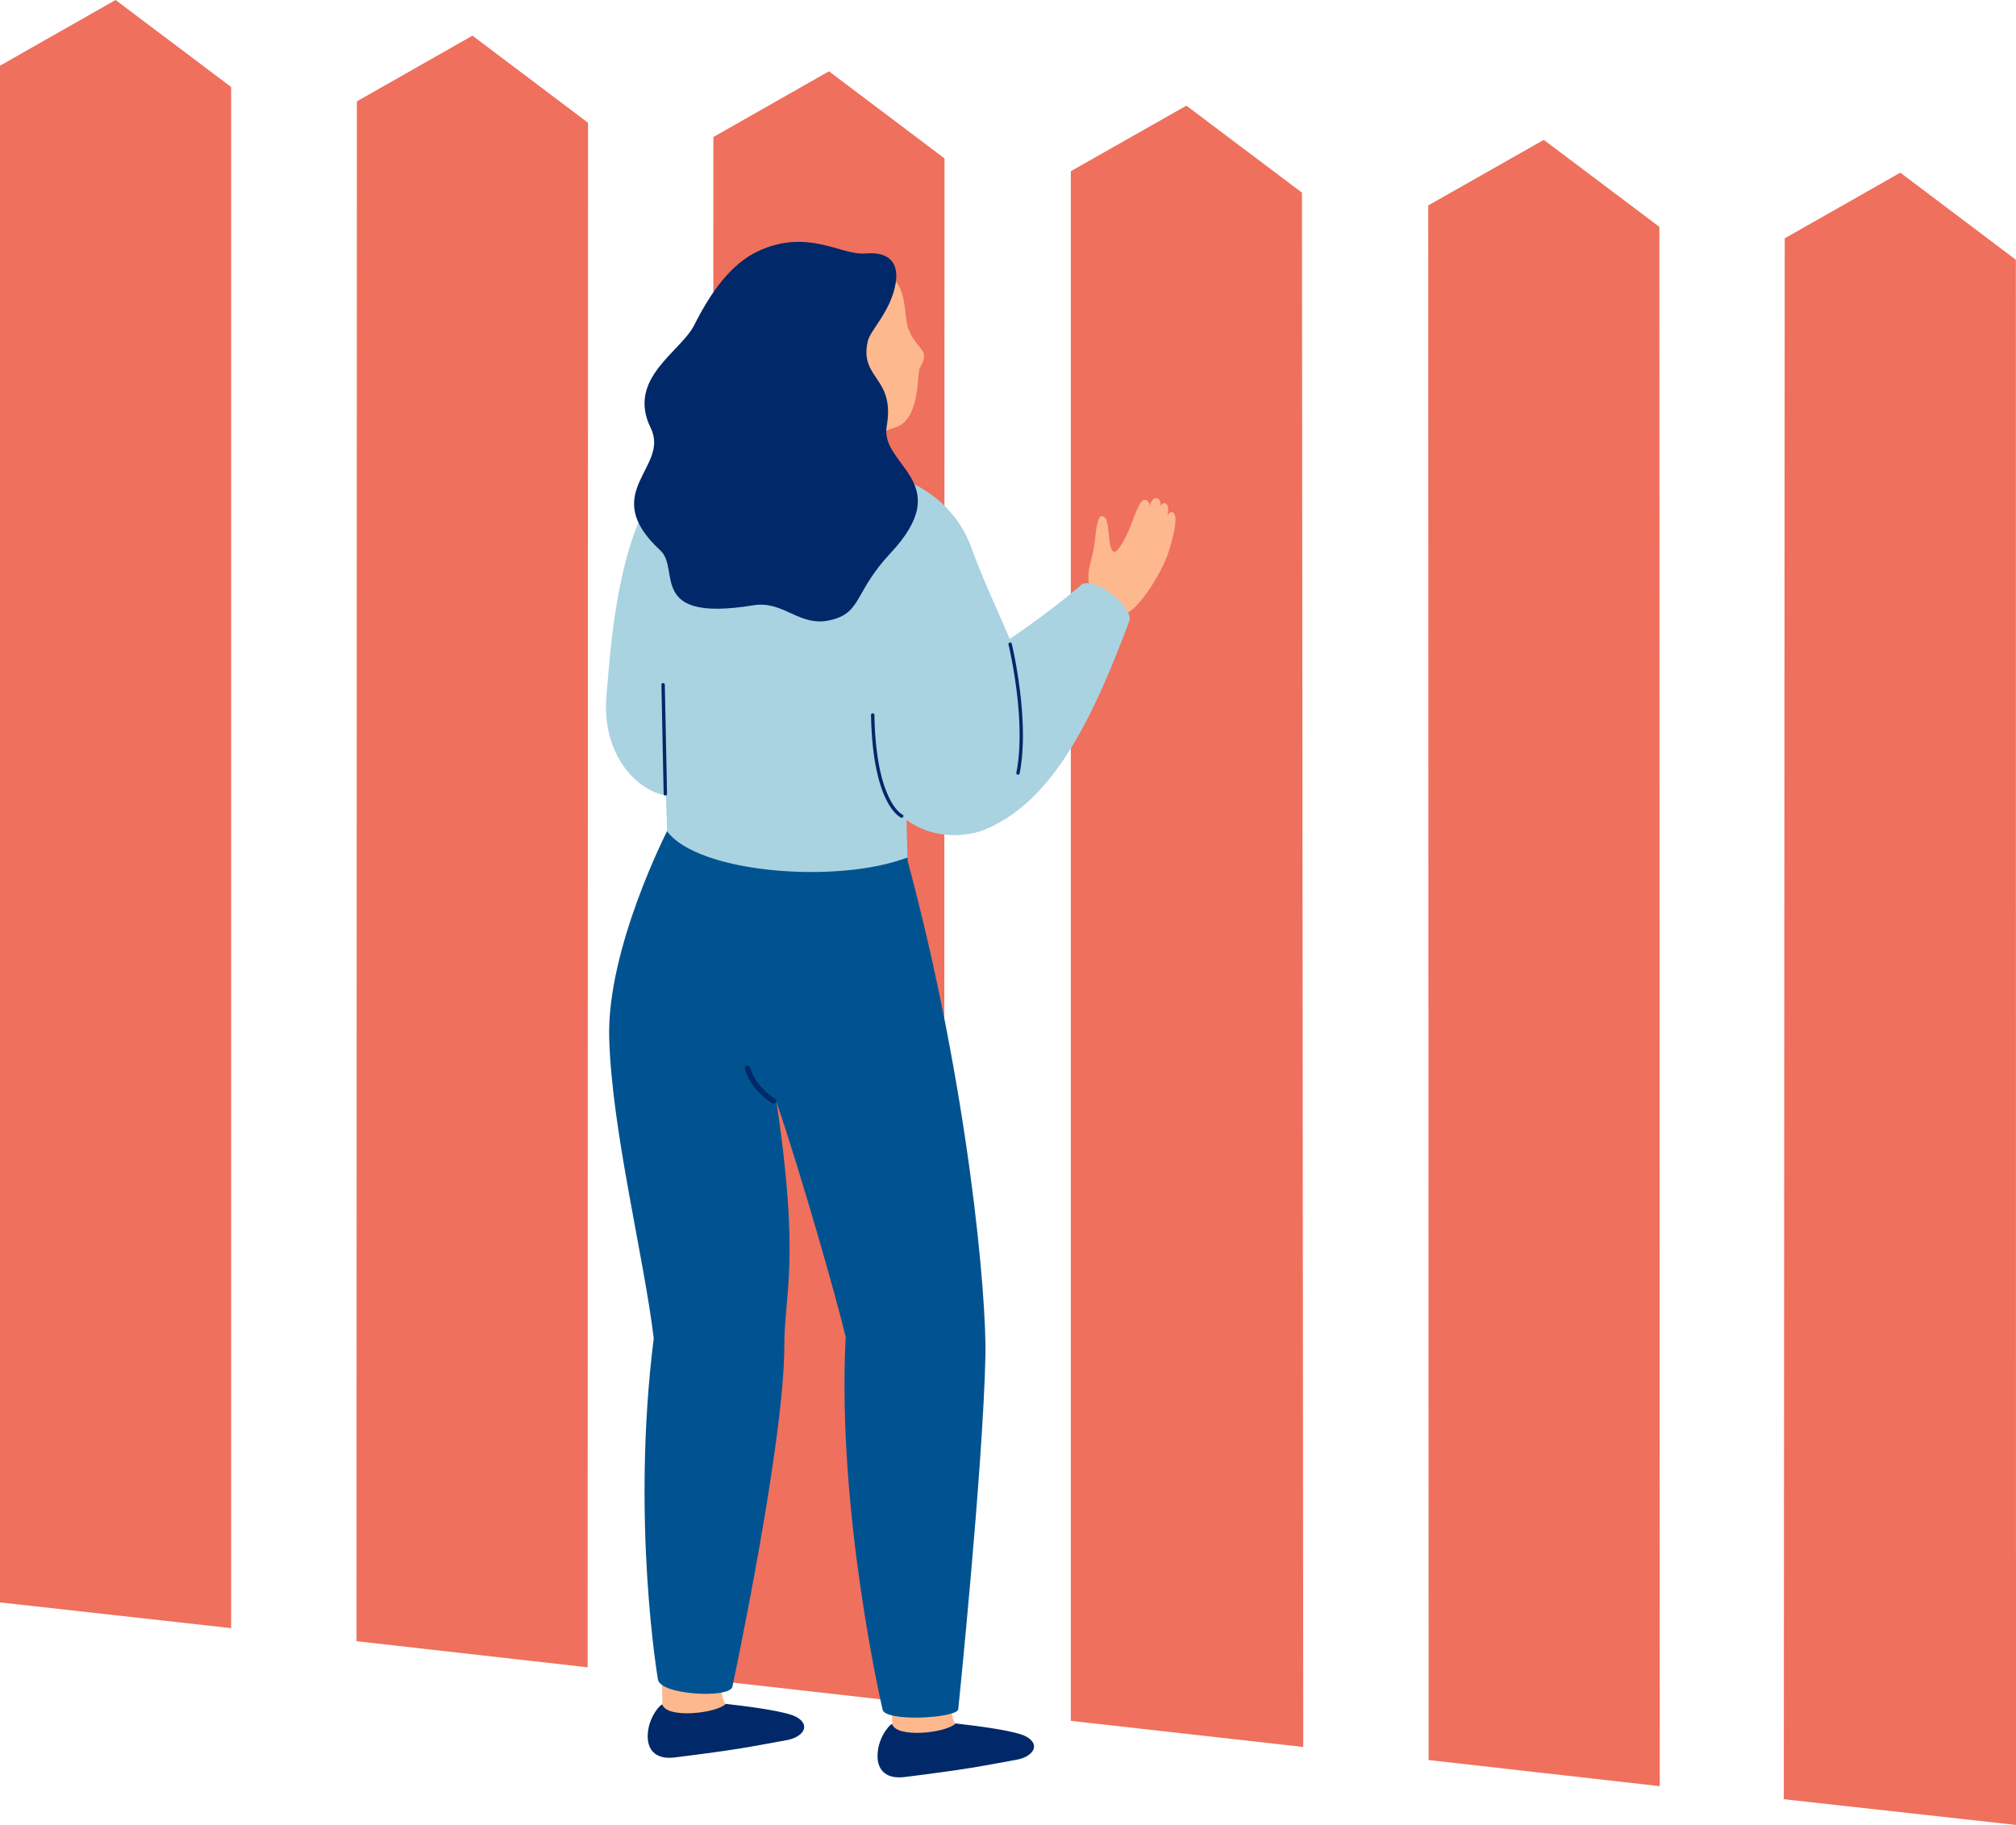
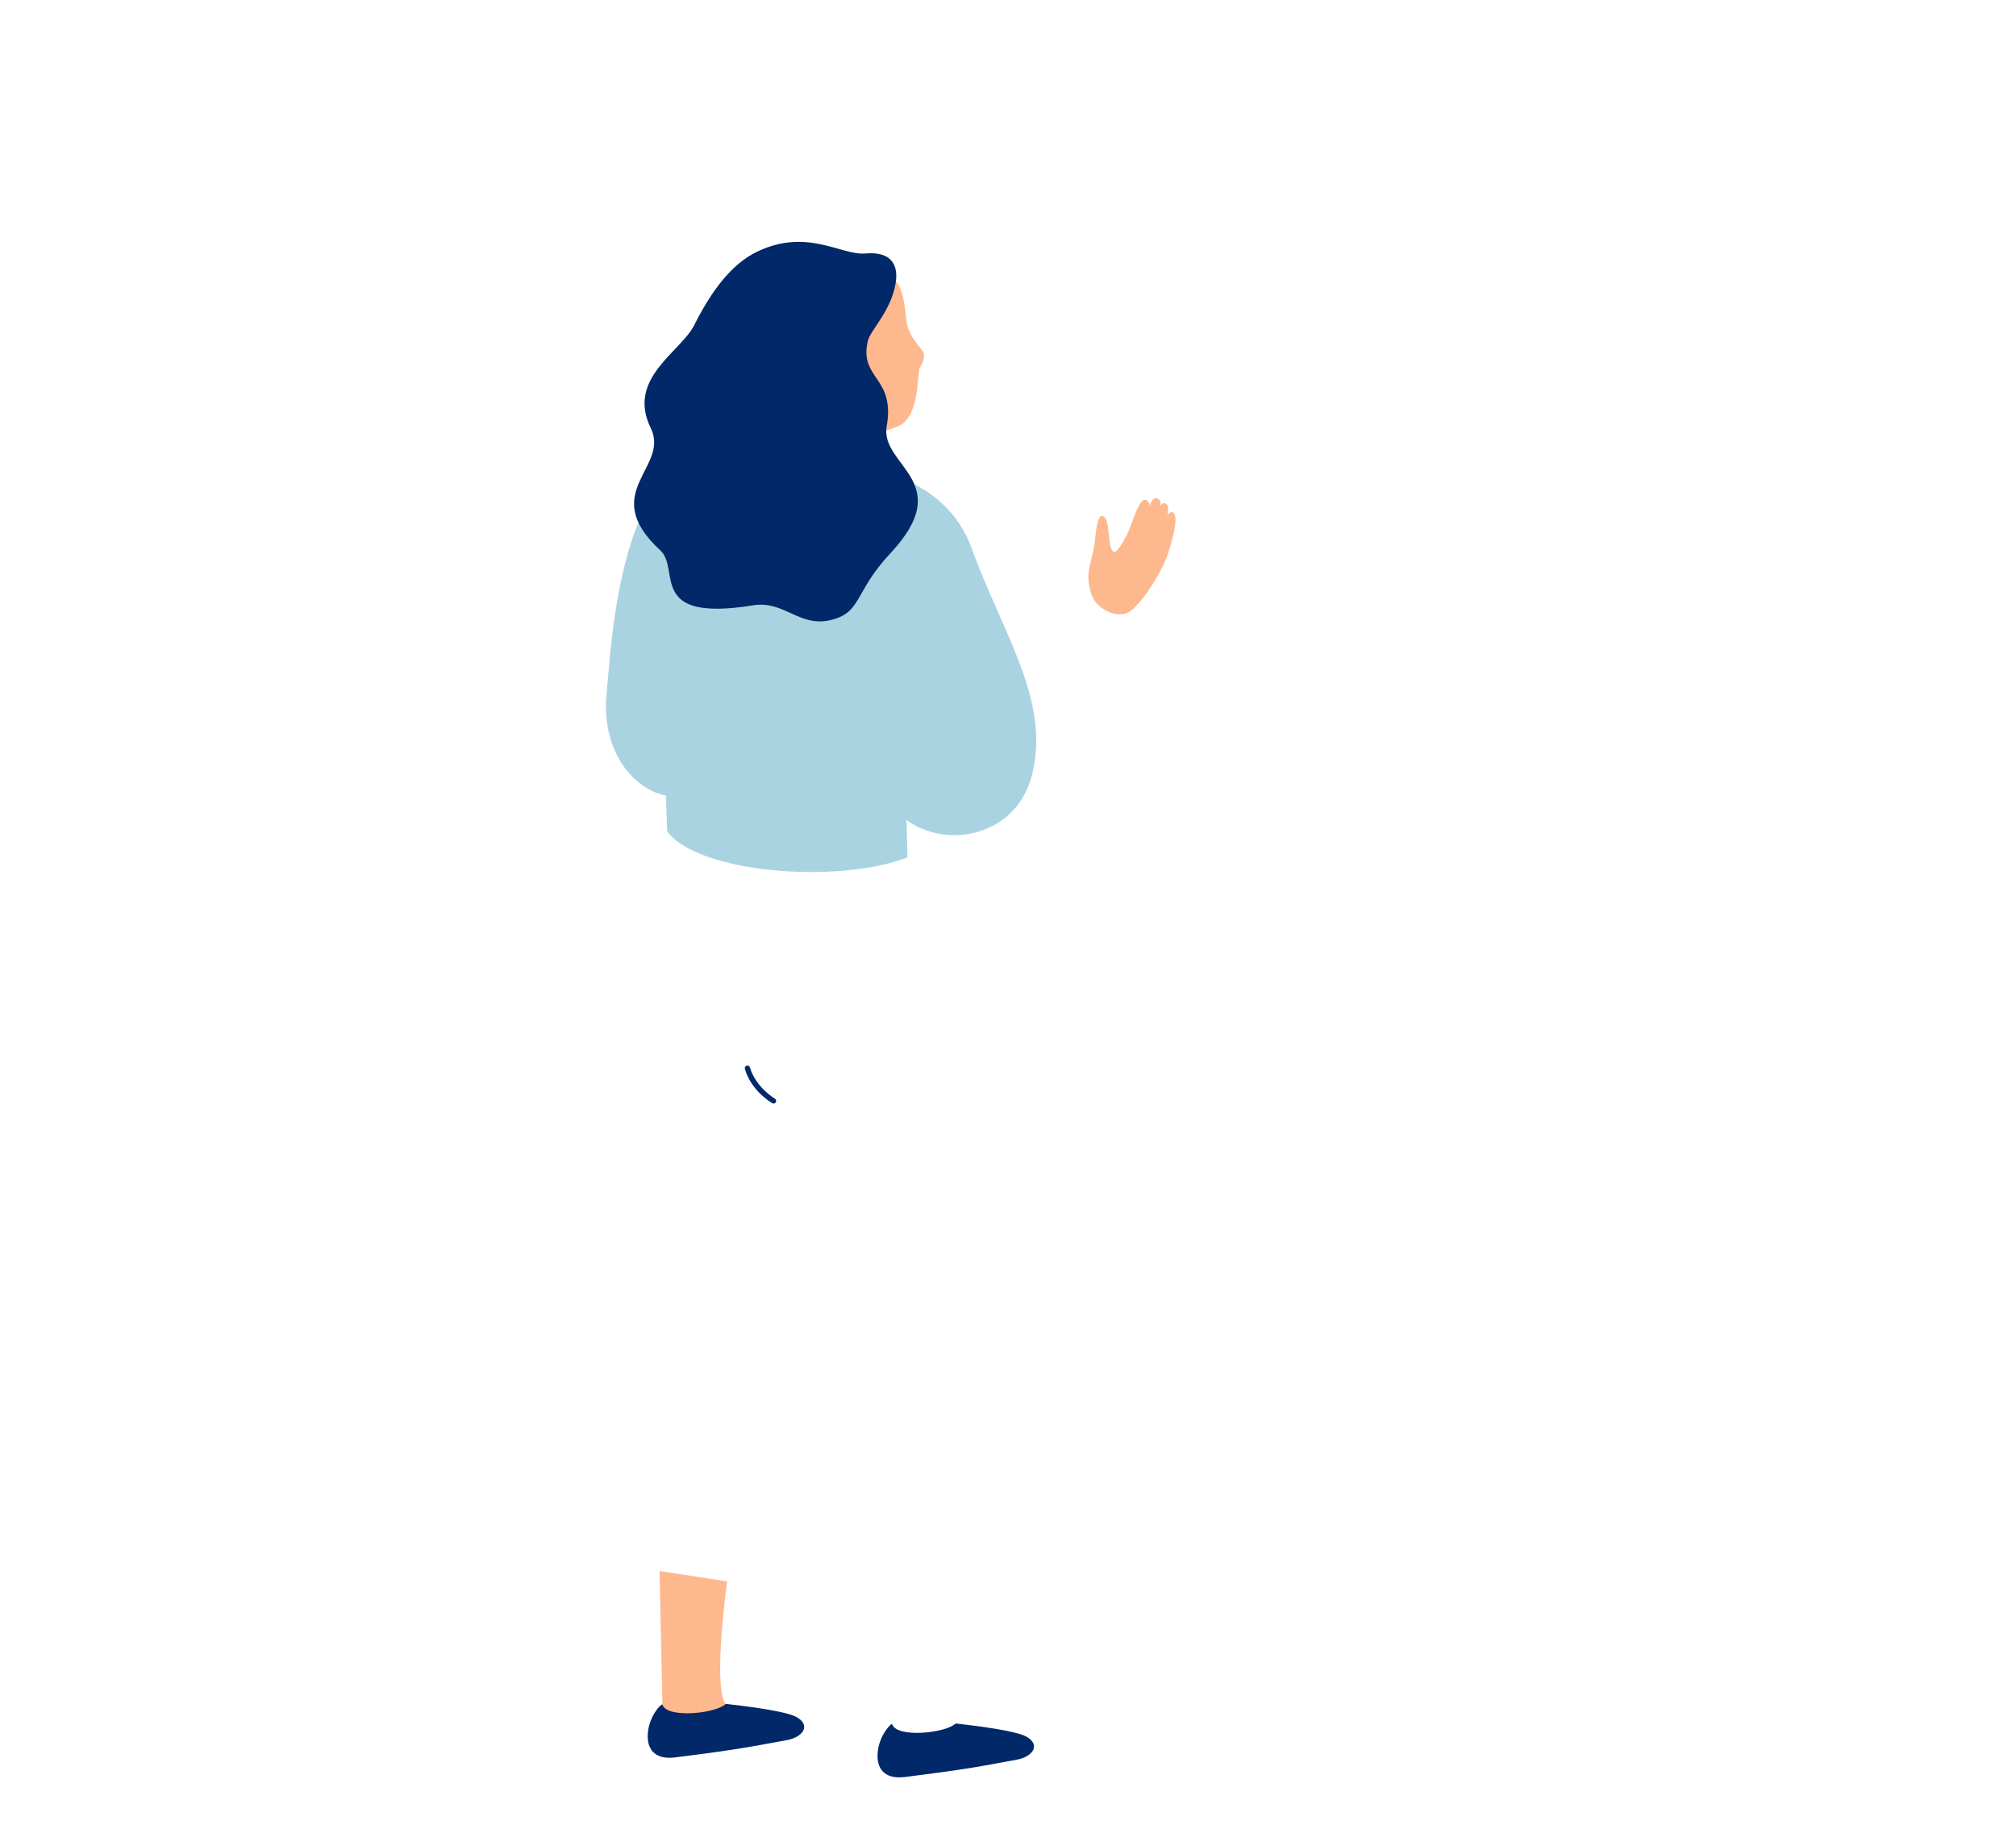
<svg xmlns="http://www.w3.org/2000/svg" xmlns:xlink="http://www.w3.org/1999/xlink" viewBox="0 0 1543.8 1397.4">
-   <path d="M177 1246.7L0 1227V50.3L88.5 0 177 66.6zm273 30l-177-20 .3-1179.1 88.5-50.3L450.3 94zm548 61l-178-20V131.1l88.5-50.2 88.5 66.6zm273 30l-177-20-.3-1190.4 88.5-50.2 88.5 66.6zm-548-61l-177-20 .3-1181.8 88.5-50.3 88.5 66.7zm820.8 90.7l-177.8-19.7.7-1195.2 88.5-50.3 88.5 66.7z" fill="#ef705d" />
-   <path d="M681.1 1218l2.6 123.7 90.7-2.6-39.3-17s-3.6-2.2-4.2-3.4c-8.7-16.3 1.9-92.8 1.9-92.8l-51.7-7.9z" fill="#fdb88e" />
  <use xlink:href="#B" fill="#012869" />
  <path d="M505.1 1203l2.6 123.7 90.7-2.6-39.3-17s-3.6-2.2-4.2-3.4c-8.7-16.3 1.9-92.8 1.9-92.8l-51.7-7.9z" fill="#fdb88e" />
  <use xlink:href="#B" x="-176" y="-15" fill="#012869" />
  <path d="M546.9 578.3c1.7-11 18.2-223 8.1-225.2-80.1-17-87.2 144.1-90.5 178.5-7.3 75.8 73.2 106.4 82.4 46.7z" fill="#a9d3e1" />
-   <path d="M695.2 659.8l-.3-3.1-183.4-21.6s-46.8 90.7-45 159.4c1.9 71 26.8 168.8 34.1 230.3-17.5 139.9 3.2 261 3.2 261 1.1 12 54 15 57 6 0 0 39.8-186.7 39.8-261 0-40.8 12.3-64.7-6-187 19.5 57.3 46.3 151.4 53 180-7 134 28.2 285 28.2 285 1 10 57 7 58 0 0 0 18.8-183.1 20.8-270 1.1-45.1-12.9-206.1-59.4-379z" fill="#005390" />
  <path d="M604.9 281.8l-11.3 73c-3.1 15.5 59.6 22.3 60.9 5.7l2.9-44.3-52.5-34.4z" fill="#ee715d" />
  <path d="M706.8 269.3c-1.8-3.2-8.1-8.9-11.4-18-3.2-8.7-.6-31.2-13.6-39.9 0 0-49.7 16.1-66.2 56.2-2.9 7 .1 0 0 0 0 0 20.1 96.8 39.1 77.9 16.3-16.1 29.3-16.7 34.6-19.8 15.2-8.9 12.9-39.6 15-43.9.3-1 5.3-7.4 2.5-12.5z" fill="#fdb88e" />
  <g fill="#a9d3e1">
    <path d="M642.5 357.8c29.6-2.2 71.3 20.4 92.6 59.6 28.1 51.8 3.5 98.2 28.9 128.6 0 0-44.5 85.4-70 73.9l.9 36.7c-53.7 20.5-160.2 12-184-20L502.8 398c14.3-46.8 138.9-40.2 139.7-40.2z" />
    <path d="M672.9 586.2c-.5-12.1-53.7-228.2-42.4-229 32.3-2.4 93.6 7.6 113.5 62.5 23.5 65 60.5 116 46.4 173.2-16.6 66.9-114.9 59.2-117.5-6.7z" />
  </g>
  <path d="M662.5 194.1c-18.4 1.6-44.1-19.7-82.5-1.5-19.8 9.4-35.3 30.3-48.4 56.4-10.4 20.6-51.9 40.8-33.3 78.7 15 30.6-41 49.1 7.4 93.8 15.7 14.4-10.6 55.3 71.1 42 23.4-3.8 35 16.6 58.4 11.5 25.1-5.5 18.4-21.2 46.6-51.3 51.4-54.9-8.1-66.9-2.8-97.3 6.7-38-21.1-36-14.5-65.1 1.9-8.6 17.9-22.9 21.4-44.7 2.2-13.7-3.3-24.3-23.4-22.5zM592.4 845c.7 0 1.4-.4 1.7-1 .5-1 .2-2.2-.7-2.7-.1-.1-14.6-8.6-19.1-23.9-.3-1.1-1.4-1.7-2.5-1.4s-1.7 1.4-1.4 2.5c4.9 16.9 20.3 25.8 20.9 26.2.4.2.8.3 1.1.3z" fill="#012869" />
  <path d="M886.3 381.6c-1.8-.7-4.3.3-5.9 5.8 0-2.9-2-5-4.3-4.6-4.5.9-9.5 19.4-13 26.3-2.9 5.7-6.8 13.1-9.8 13.6-6.3-1.9-2-28.2-9.8-27.5-2.3.2-3.9 6.8-5 18.2-.9 9.6-3.5 16.4-4.6 22.9-1.4 7.5.6 15.4 2.4 20.2 3 7.8 14.9 16 25.4 13.4 9.3-2.3 26.2-28.4 32.1-44.2 1.4-3.6 10.2-30.6 4.4-33.3-1.3-.6-2.8-.1-4.2 2.4 1.1-6 .6-8.4-1.7-9.4-1.2-.5-2.5.3-3.7 1.7.4-2.2 0-4.5-2.3-5.5z" fill="#fdb88e" />
-   <path d="M703.4 550.9c18.1-35.1 70.4-56 125.3-103.7 12.4-4.7 39.7 18.7 36 28.6C837.1 549.5 806 615.7 752 635.9s-48.6-85-48.6-85z" fill="#a9d3e1" />
-   <path d="M779.5 593.2c.6 0 1.2-.4 1.3-1 8.1-41-5.9-98.7-6-99.3-.2-.7-.9-1.1-1.6-.9s-1.1.9-.9 1.6c.1.6 14 57.7 6 98.1-.1.7.3 1.4 1 1.5h.2zm-89 33a1.3 1.3 0 0 0 1.2-.8c.3-.6 0-1.4-.7-1.7-.3-.1-20.2-10.1-21.4-76.2 0-.7-.6-1.3-1.3-1.3s-1.3.6-1.3 1.3c1.3 68.2 22 78.1 22.9 78.5.3.2.4.2.6.2zm-181.1-17h.1c.7 0 1.3-.6 1.3-1.3l-1.7-83.6c0-.7-.6-1.3-1.3-1.3s-1.3.6-1.3 1.3l1.7 83.6c0 .7.6 1.3 1.2 1.3z" fill="#012869" />
  <defs>
    <path id="B" d="M683.2 1320.2c-.9-.8-10.1 8.8-11.1 21.9-1 11.8 4.9 20.6 20.8 18.6 47.9-6 56.9-8 85.9-13.3 11.8-2.2 18.7-11.2 7-17.7-7.8-4.3-36-8-54-10-7.4 7.4-45.3 11.4-48.6.5z" />
  </defs>
</svg>